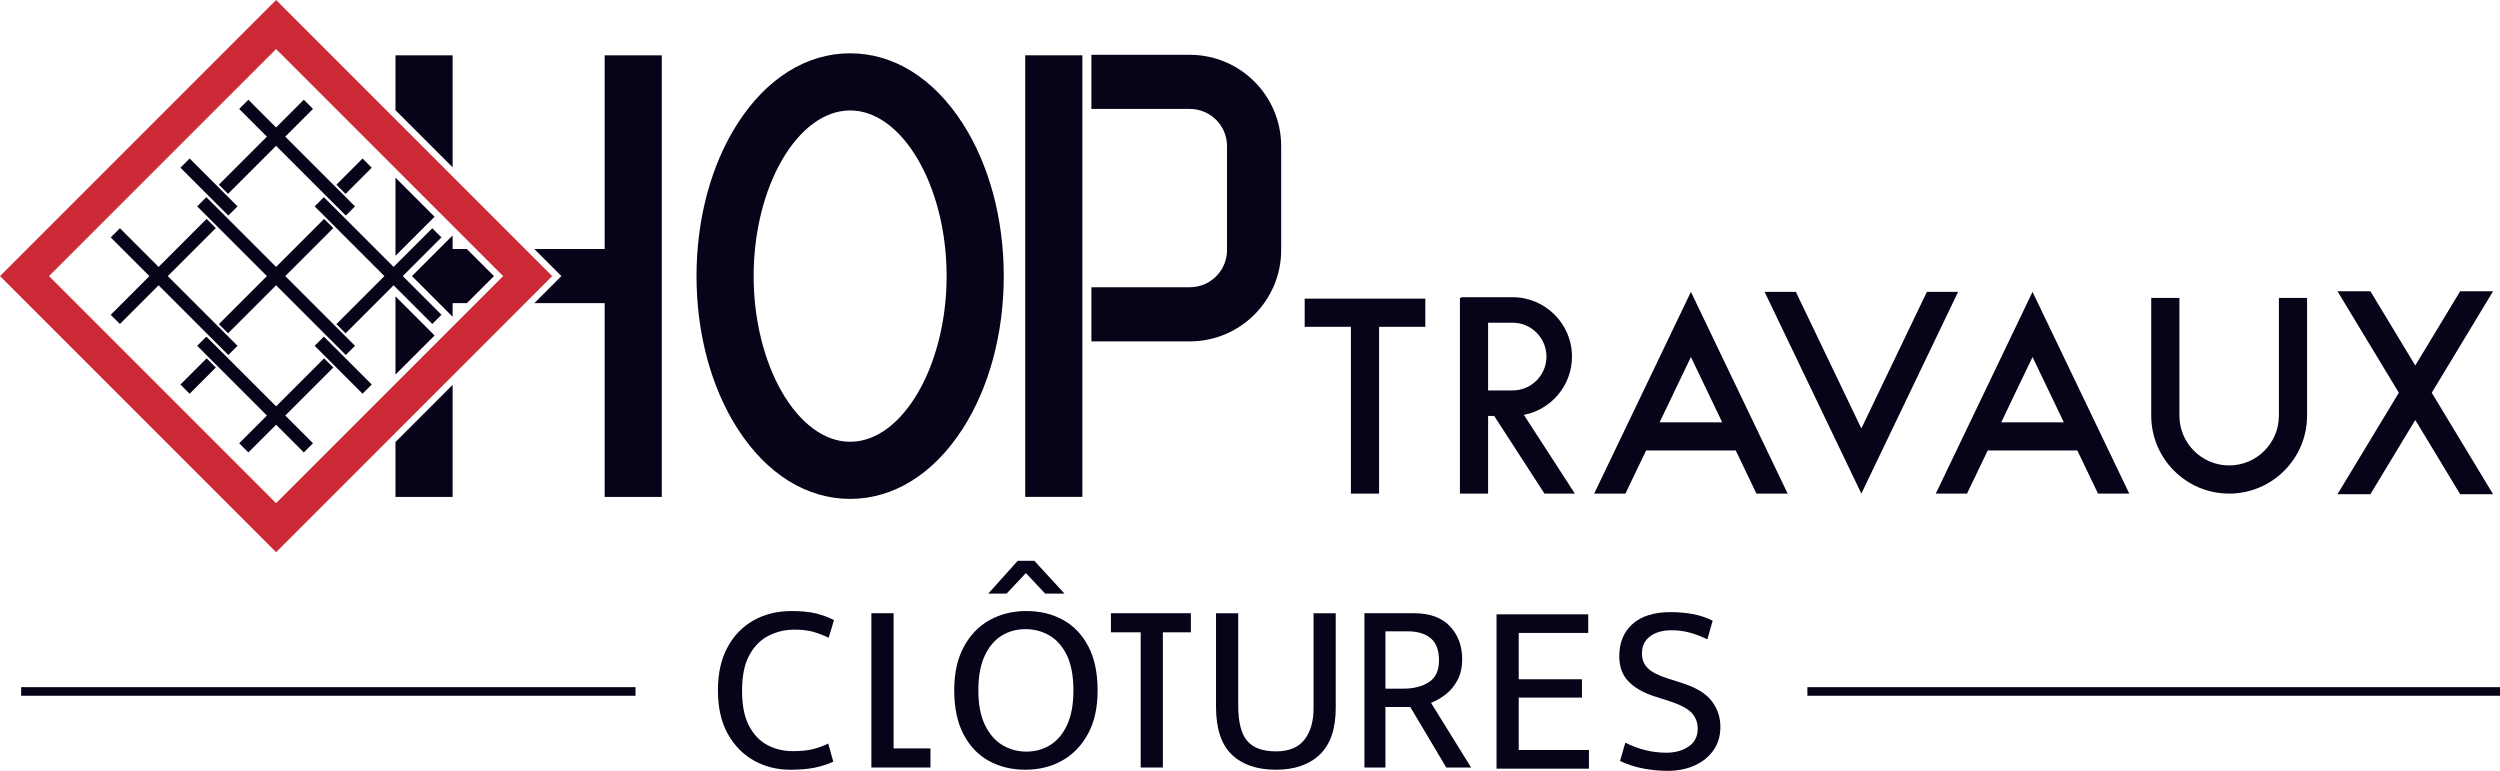
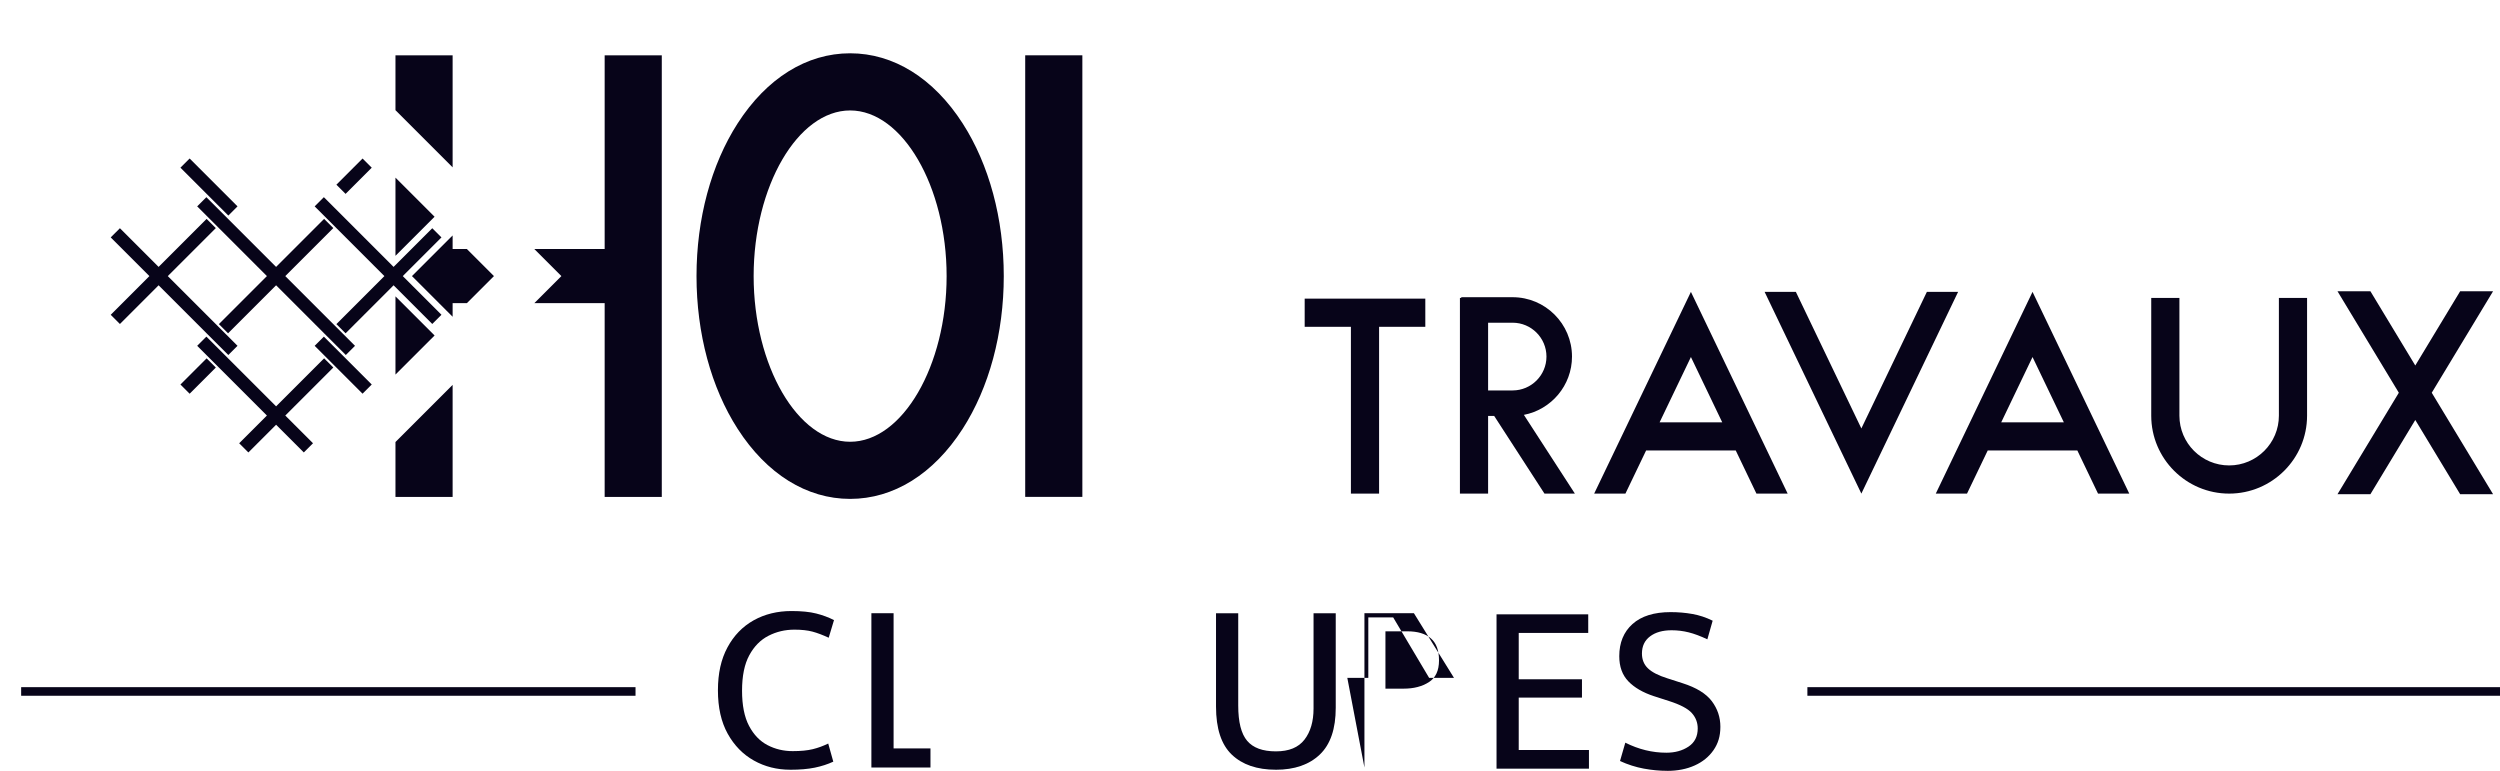
<svg xmlns="http://www.w3.org/2000/svg" id="Calque_2" data-name="Calque 2" viewBox="0 0 1153.5 355.66">
  <defs>
    <style>
      .cls-1 {
        fill: #cc2936;
      }

      .cls-2 {
        fill: #070419;
      }

      .cls-3 {
        fill: none;
        stroke: #070419;
        stroke-miterlimit: 10;
        stroke-width: 3.97px;
      }
    </style>
  </defs>
  <g id="Calque_1-2" data-name="Calque 1">
    <g>
      <g>
        <g>
          <rect class="cls-2" x="473.03" y="25.52" width="26.37" height="203.74" />
          <path class="cls-2" d="M444.14,56.89c-13.41-20.83-31.84-32.3-51.89-32.3s-38.47,11.47-51.88,32.3c-12.25,19.03-19,44.07-19,70.5s6.75,51.48,19,70.51c13.41,20.82,31.83,32.29,51.88,32.29s38.48-11.47,51.89-32.29c12.25-19.03,19-44.07,19-70.51s-6.75-51.47-19-70.5ZM392.25,203.83c-24.13,0-44.52-35.01-44.52-76.44s20.39-76.43,44.52-76.43,44.52,35,44.52,76.43-20.39,76.44-44.52,76.44Z" />
-           <path class="cls-2" d="M549.02,25.29h-45.45v24.98h45.45c9.44,0,17.13,7.68,17.13,17.13v48c0,9.44-7.68,17.13-17.13,17.13h-45.45v24.98h45.45c23.22,0,42.11-18.89,42.11-42.11v-48c0-23.22-18.89-42.11-42.11-42.11Z" />
        </g>
        <g>
          <polygon class="cls-2" points="601.98 150.79 623.31 150.79 623.31 227.75 636.31 227.75 636.31 150.79 657.64 150.79 657.64 137.79 601.98 137.79 601.98 150.79" />
          <polygon class="cls-2" points="889.06 134.67 858.83 197.69 828.61 134.67 814.19 134.67 858.83 227.75 903.47 134.67 889.06 134.67" />
          <path class="cls-2" d="M780.19,134.67l-44.64,93.08h14.42l9.54-19.89h41.37l9.54,19.89h14.41l-44.64-93.08ZM765.74,194.86l14.45-30.13,14.45,30.13h-28.9Z" />
          <path class="cls-2" d="M937.81,134.67l-44.64,93.08h14.41l9.55-19.89h41.36l9.54,19.89h14.42l-44.64-93.08ZM923.36,194.86l14.45-30.13,14.45,30.13h-28.9Z" />
          <path class="cls-2" d="M1051.48,191.8c0,12.65-10.29,22.95-22.95,22.95s-22.95-10.29-22.95-22.95v-54.32h-13v54.32c0,19.82,16.12,35.95,35.95,35.95s35.95-16.13,35.95-35.95v-54.32h-13v54.32Z" />
          <polygon class="cls-2" points="1150.3 134.39 1135.11 134.39 1114.41 168.64 1093.71 134.39 1078.52 134.39 1106.82 181.21 1078.52 228.02 1093.71 228.02 1114.41 193.77 1135.11 228.02 1150.3 228.02 1122.01 181.21 1150.3 134.39" />
          <path class="cls-2" d="M703.12,191.42c12.63-2.44,22.2-13.57,22.2-26.89,0-15.11-12.3-27.4-27.4-27.4h-23.7v.35h-.61v90.27h13v-35.83h2.81l23.2,35.83h14.03l-23.53-36.33ZM686.61,180.15v-31.25h11.31c8.61,0,15.62,7.01,15.62,15.63s-7.01,15.62-15.62,15.62h-11.31Z" />
        </g>
        <g>
-           <path class="cls-1" d="M127.39,0L0,127.39l127.39,127.4,127.39-127.4L127.39,0ZM22.62,127.39L127.39,22.63l104.76,104.76-104.76,104.77L22.62,127.39Z" />
          <g>
            <polygon class="cls-2" points="109.59 95.22 105.35 99.46 101.11 95.22 100.99 95.11 100.4 94.51 100.28 94.4 83.25 77.37 87.5 73.13 109.59 95.22" />
            <polygon class="cls-2" points="109.59 159.56 105.35 163.8 101.11 159.56 100.99 159.45 100.4 158.85 100.28 158.74 96.04 154.5 95.33 153.79 73.89 132.34 73.18 131.63 55.33 149.49 51.09 145.25 68.23 128.1 68.93 127.39 68.23 126.68 51.09 109.54 55.33 105.3 73.18 123.15 73.89 122.44 95.33 100.99 99.58 105.24 78.13 126.68 77.42 127.39 109.59 159.56" />
            <rect class="cls-2" x="82.87" y="170.49" width="17.08" height="6.01" transform="translate(-95.9 115.46) rotate(-45)" />
-             <polygon class="cls-2" points="163.8 95.22 159.56 99.46 155.32 95.22 155.21 95.11 128.1 68 127.39 67.29 105.23 89.45 100.99 85.21 123.15 63.05 110.36 50.26 114.6 46.02 127.39 58.81 128.1 58.1 140.18 46.02 144.42 50.26 131.63 63.05 132.34 63.76 163.8 95.22" />
            <polygon class="cls-2" points="163.8 159.56 159.56 163.8 127.39 131.63 126.68 132.34 105.23 153.79 100.99 149.55 122.44 128.1 123.15 127.39 122.44 126.68 100.99 105.23 90.98 95.22 95.22 90.98 126.68 122.44 127.39 123.15 149.55 100.99 153.79 105.23 132.34 126.68 131.63 127.39 158.85 154.61 159.45 155.21 159.56 155.32 163.8 159.56" />
            <polygon class="cls-2" points="132.34 192.44 144.42 204.52 140.18 208.76 127.39 195.97 114.6 208.76 110.36 204.52 123.15 191.73 90.98 159.56 95.22 155.32 127.39 187.49 149.55 165.33 153.79 169.57 131.63 191.73 132.34 192.44" />
            <rect class="cls-2" x="154.83" y="78.29" width="17.08" height="5.99" transform="translate(-9.61 139.4) rotate(-45.02)" />
            <polygon class="cls-2" points="186.55 128.1 203.69 145.24 199.45 149.48 181.6 131.63 180.89 132.34 159.45 153.79 155.21 149.55 176.65 128.1 177.36 127.39 154.5 104.53 150.26 100.29 150.14 100.17 145.19 95.22 149.43 90.98 153.67 95.22 153.79 95.33 154.38 95.93 154.5 96.04 159.45 100.99 180.89 122.44 181.6 123.15 199.45 105.3 203.69 109.54 186.55 126.68 185.85 127.39 186.55 128.1" />
            <polygon class="cls-2" points="171.52 177.41 167.28 181.65 145.19 159.56 149.43 155.32 153.67 159.56 153.79 159.67 154.38 160.27 154.5 160.38 159.45 165.33 171.52 177.41" />
          </g>
        </g>
        <g>
          <polygon class="cls-2" points="200.51 100 197.33 103.18 182.47 118.03 182.47 81.96 200.51 100" />
          <polygon class="cls-2" points="200.52 154.79 182.47 172.83 182.47 136.74 197.33 151.6 200.52 154.79" />
          <polygon class="cls-2" points="227.91 127.39 215.42 139.88 208.84 139.88 208.84 146.15 207.93 145.24 205.81 143.12 190.08 127.39 205.81 111.66 207.93 109.54 208.84 108.64 208.84 114.9 215.42 114.9 227.91 127.39" />
          <polygon class="cls-2" points="208.84 77.21 208.84 25.52 182.47 25.52 182.47 50.84 208.84 77.21" />
          <polygon class="cls-2" points="182.47 203.94 182.47 229.27 208.84 229.27 208.84 177.58 182.47 203.94" />
          <polygon class="cls-2" points="278.99 25.52 278.99 114.9 246.53 114.9 256.9 125.27 259.02 127.39 256.9 129.51 246.53 139.88 278.99 139.88 278.99 229.27 305.35 229.27 305.35 25.52 278.99 25.52" />
        </g>
      </g>
      <g>
        <g>
          <path class="cls-2" d="M364.65,355.15c-6.16,0-11.77-1.41-16.81-4.24-5.05-2.83-9.07-6.95-12.08-12.37-3.01-5.42-4.51-12.09-4.51-20s1.46-14.37,4.4-19.83c2.93-5.46,6.96-9.62,12.08-12.49,5.12-2.86,10.95-4.29,17.48-4.29,4.6,0,8.39.38,11.36,1.13,2.97.75,5.72,1.77,8.24,3.05l-2.45,8.14c-2.75-1.28-5.25-2.22-7.52-2.83-2.27-.6-5.03-.9-8.3-.9-4.31,0-8.3.94-11.97,2.83-3.68,1.88-6.63,4.88-8.85,8.98-2.23,4.11-3.34,9.55-3.34,16.33s1.08,12.2,3.23,16.27c2.15,4.07,4.99,7.03,8.52,8.87,3.53,1.85,7.41,2.77,11.64,2.77,3.71,0,6.79-.3,9.24-.9,2.45-.6,4.82-1.47,7.13-2.6l2.34,8.36c-2.6,1.21-5.46,2.13-8.57,2.77-3.12.64-6.87.96-11.25.96Z" />
          <polygon class="cls-2" points="429.32 345.32 412.3 345.32 412.3 282.94 402.06 282.94 402.06 354.13 429.32 354.13 429.32 345.32" />
-           <path class="cls-2" d="M473.13,355.15c-6.31,0-11.93-1.36-16.87-4.07-4.94-2.71-8.84-6.8-11.69-12.26-2.86-5.46-4.29-12.22-4.29-20.28s1.46-14.59,4.4-20.06c2.93-5.46,6.9-9.59,11.92-12.37,5.01-2.79,10.67-4.18,16.98-4.18s11.93,1.36,16.87,4.07c4.94,2.71,8.83,6.78,11.69,12.2,2.86,5.42,4.29,12.2,4.29,20.34s-1.47,14.58-4.4,20c-2.93,5.42-6.9,9.55-11.91,12.37s-10.67,4.24-16.98,4.24ZM473.58,346.79c4.08,0,7.76-1.02,11.02-3.05,3.27-2.03,5.86-5.14,7.79-9.32,1.93-4.18,2.89-9.47,2.89-15.88s-1-12.02-3.01-16.16c-2-4.14-4.68-7.19-8.02-9.15-3.34-1.96-7.05-2.94-11.14-2.94s-7.76,1.02-11.02,3.05c-3.27,2.03-5.86,5.14-7.79,9.32-1.93,4.18-2.89,9.47-2.89,15.88s1,11.7,3.01,15.88c2,4.18,4.68,7.29,8.02,9.32,3.34,2.03,7.05,3.05,11.14,3.05ZM455.98,273.9l13.59-15.14h7.68l13.92,15.14h-8.91l-8.91-9.49-8.91,9.49h-8.46Z" />
-           <polygon class="cls-2" points="549.46 282.94 512.58 282.94 512.58 291.75 526.31 291.75 526.31 354.13 536.55 354.13 536.55 291.75 549.46 291.75 549.46 282.94" />
          <path class="cls-2" d="M588.68,355.15c-8.69,0-15.46-2.32-20.32-6.95-4.86-4.63-7.29-12.03-7.29-22.2v-43.05h10.25v42.6c0,7.61,1.37,13.03,4.12,16.27,2.75,3.24,7.16,4.86,13.25,4.86s10.41-1.81,13.2-5.42,4.18-8.4,4.18-14.35v-43.96h10.24v43.62c0,9.72-2.45,16.91-7.35,21.58-4.9,4.67-11.65,7.01-20.27,7.01Z" />
-           <path class="cls-2" d="M629.55,354.13v-71.19h22.83c7.27,0,12.81,2,16.59,5.99,3.79,3.99,5.68,9.08,5.68,15.25,0,3.62-.69,6.76-2.06,9.44-1.38,2.67-3.16,4.88-5.35,6.61-2.19,1.73-4.51,3.09-6.96,4.07l18.49,29.83h-11.47l-16.59-27.91h-11.47v27.91h-9.69ZM639.24,317.74h8.46c4.6,0,8.46-1,11.58-3,3.12-2,4.68-5.33,4.68-10s-1.24-7.98-3.73-10.17c-2.49-2.18-6.11-3.28-10.86-3.28h-10.13v26.44Z" />
+           <path class="cls-2" d="M629.55,354.13v-71.19h22.83l18.49,29.83h-11.47l-16.59-27.91h-11.47v27.91h-9.69ZM639.24,317.74h8.46c4.6,0,8.46-1,11.58-3,3.12-2,4.68-5.33,4.68-10s-1.24-7.98-3.73-10.17c-2.49-2.18-6.11-3.28-10.86-3.28h-10.13v26.44Z" />
          <path class="cls-2" d="M690.5,354.64v-71.19h42.31v8.59h-32.07v21.36h29.18v8.48h-29.18v24.18h32.4v8.59h-42.65Z" />
          <path class="cls-2" d="M769.3,355.66c-3.56,0-7.18-.34-10.86-1.02-3.67-.68-7.33-1.84-10.97-3.5l2.45-8.47c6.16,3.09,12.47,4.63,18.93,4.63,4.01,0,7.42-.94,10.25-2.83,2.82-1.88,4.23-4.67,4.23-8.36,0-2.71-.91-5.08-2.73-7.12-1.82-2.03-5.33-3.88-10.52-5.54l-7.02-2.26c-5.05-1.66-8.96-3.94-11.75-6.84-2.78-2.9-4.18-6.76-4.18-11.58,0-6.25,2.04-11.2,6.12-14.86,4.08-3.65,9.95-5.48,17.59-5.48,3.41,0,6.74.28,9.97.85,3.23.56,6.36,1.6,9.41,3.11l-2.45,8.59c-3.19-1.51-6.07-2.58-8.63-3.22-2.56-.64-5.18-.96-7.85-.96-4.16,0-7.48.94-9.97,2.83-2.49,1.88-3.73,4.52-3.73,7.91,0,2.79.93,5.07,2.78,6.84,1.85,1.77,4.83,3.3,8.91,4.58l7.02,2.26c6.38,2.03,10.89,4.8,13.53,8.3,2.63,3.5,3.95,7.44,3.95,11.81s-1.06,7.74-3.17,10.79c-2.12,3.05-5.01,5.41-8.69,7.06-3.67,1.66-7.89,2.49-12.64,2.49Z" />
        </g>
        <line class="cls-3" x1="9.76" y1="319.04" x2="293.23" y2="319.04" />
        <line class="cls-3" x1="833.93" y1="319.04" x2="1153.5" y2="319.04" />
      </g>
    </g>
  </g>
</svg>